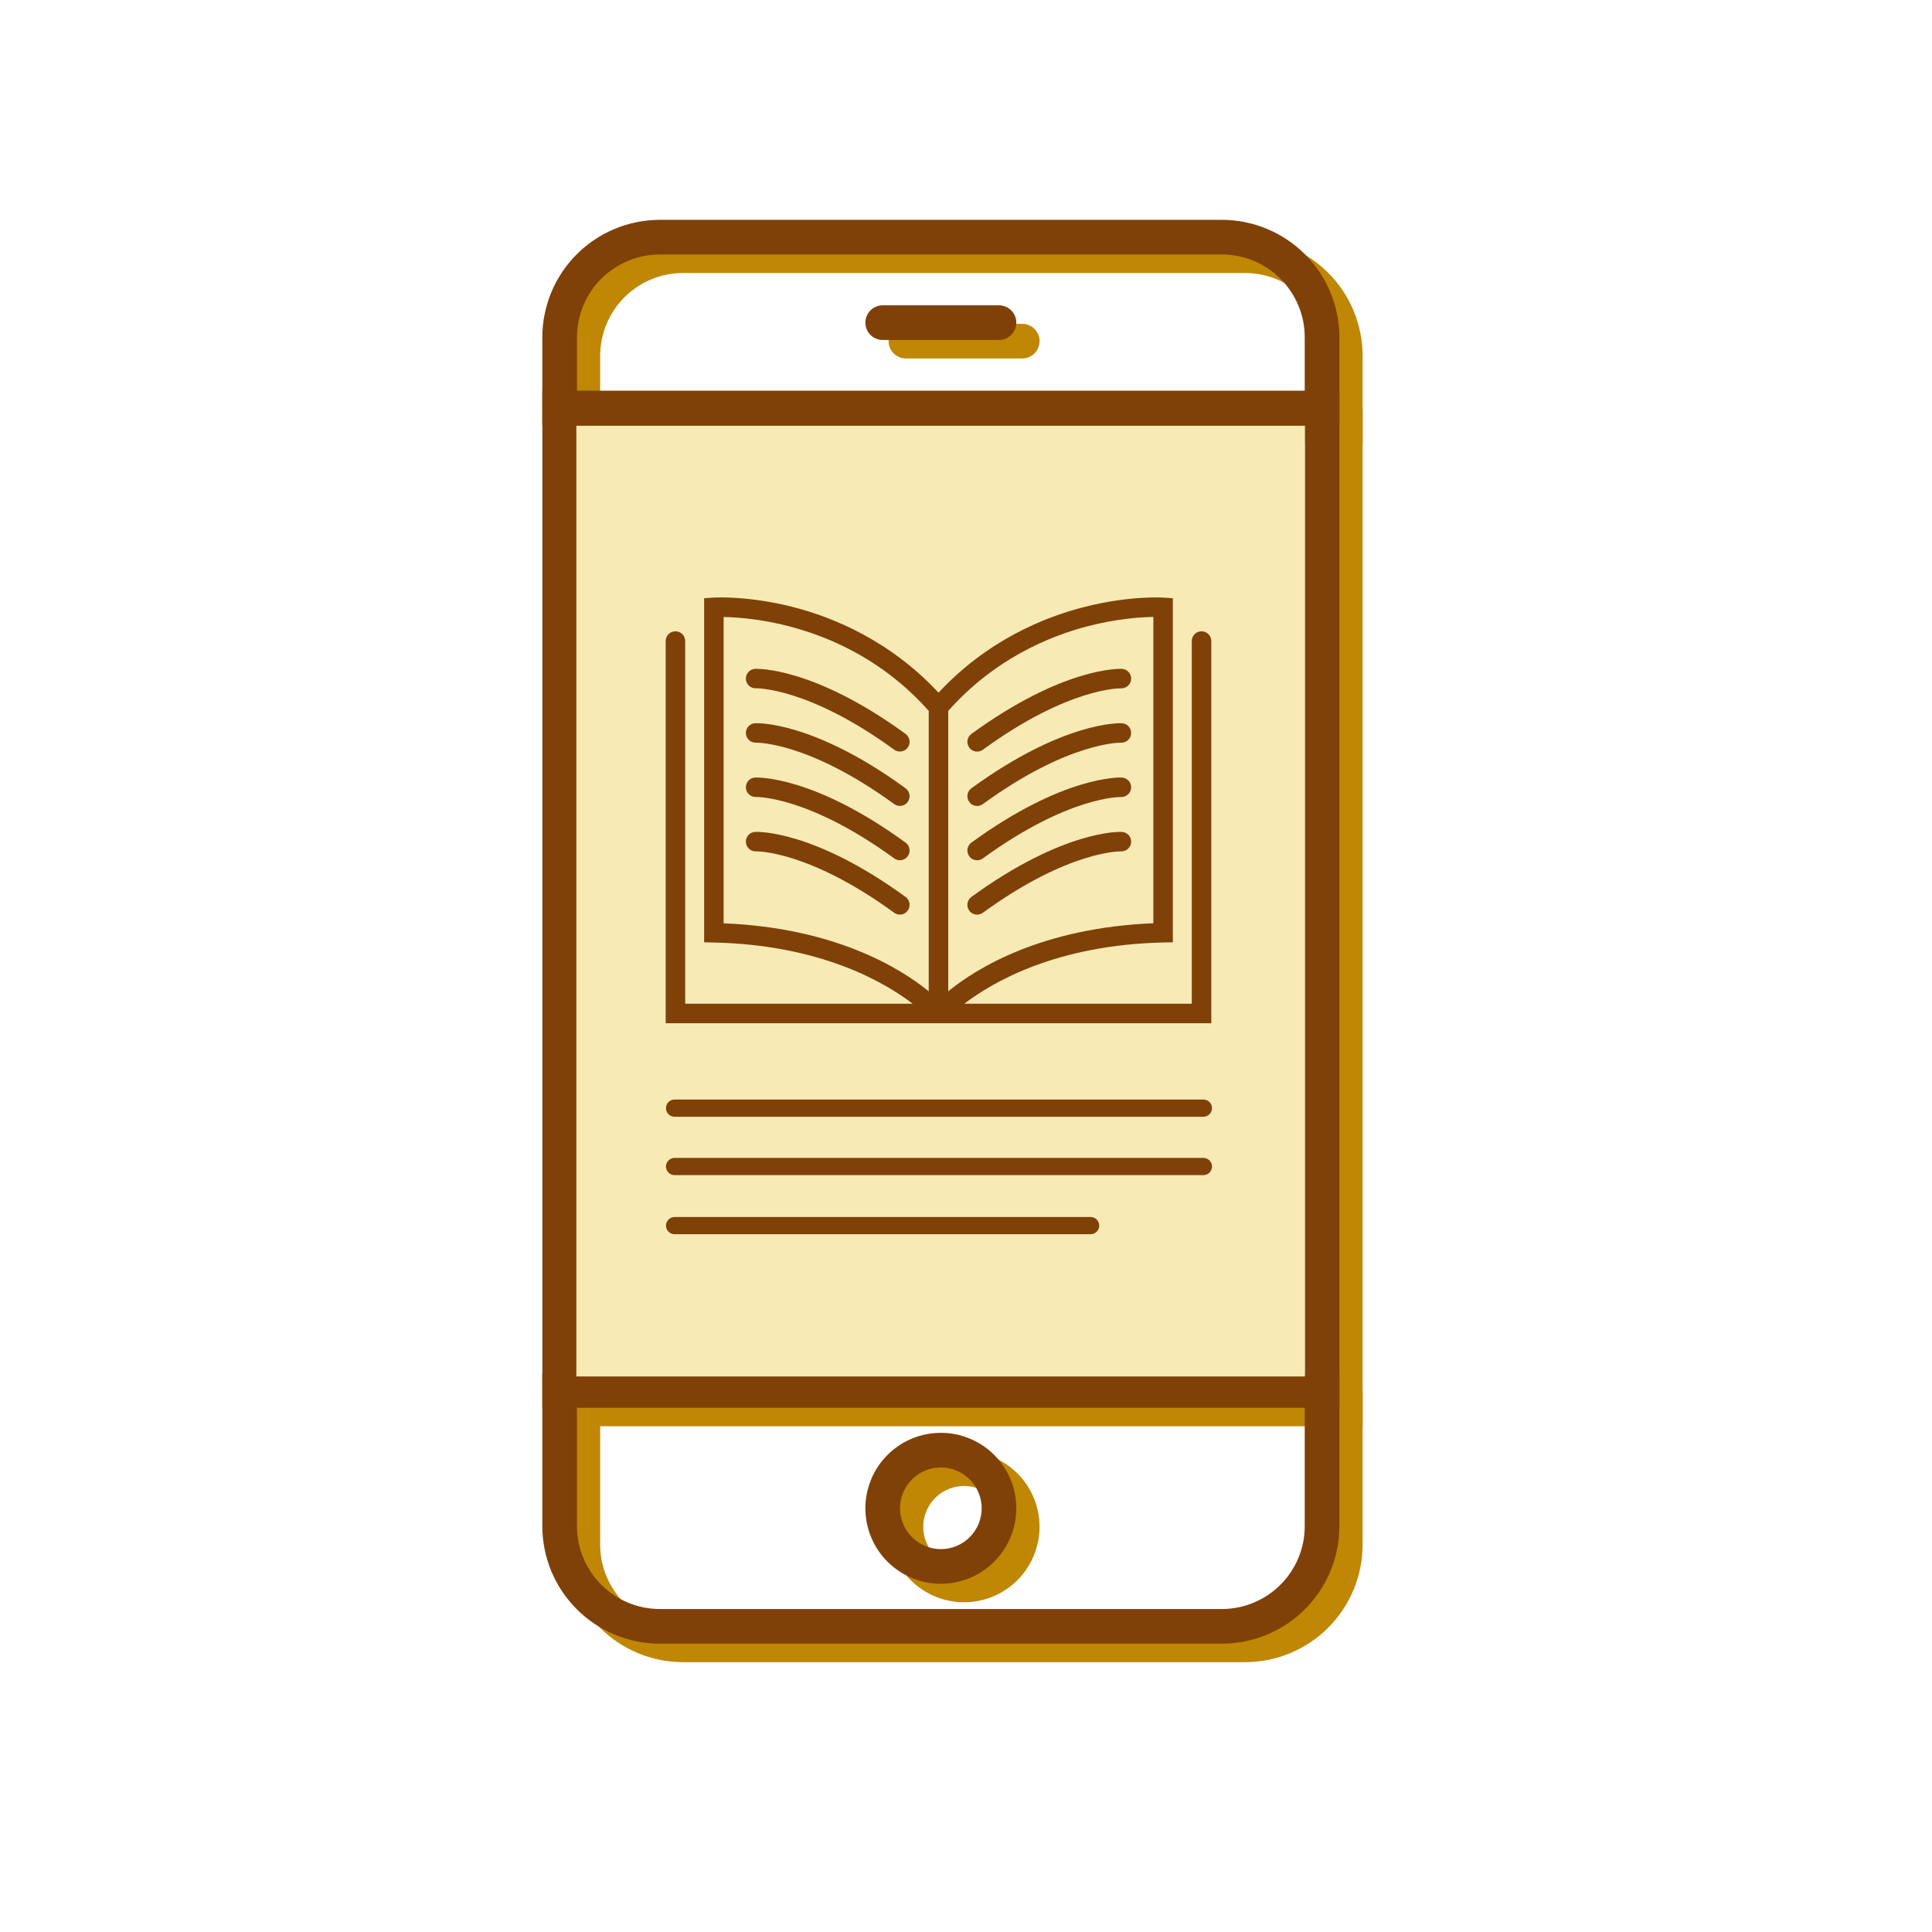
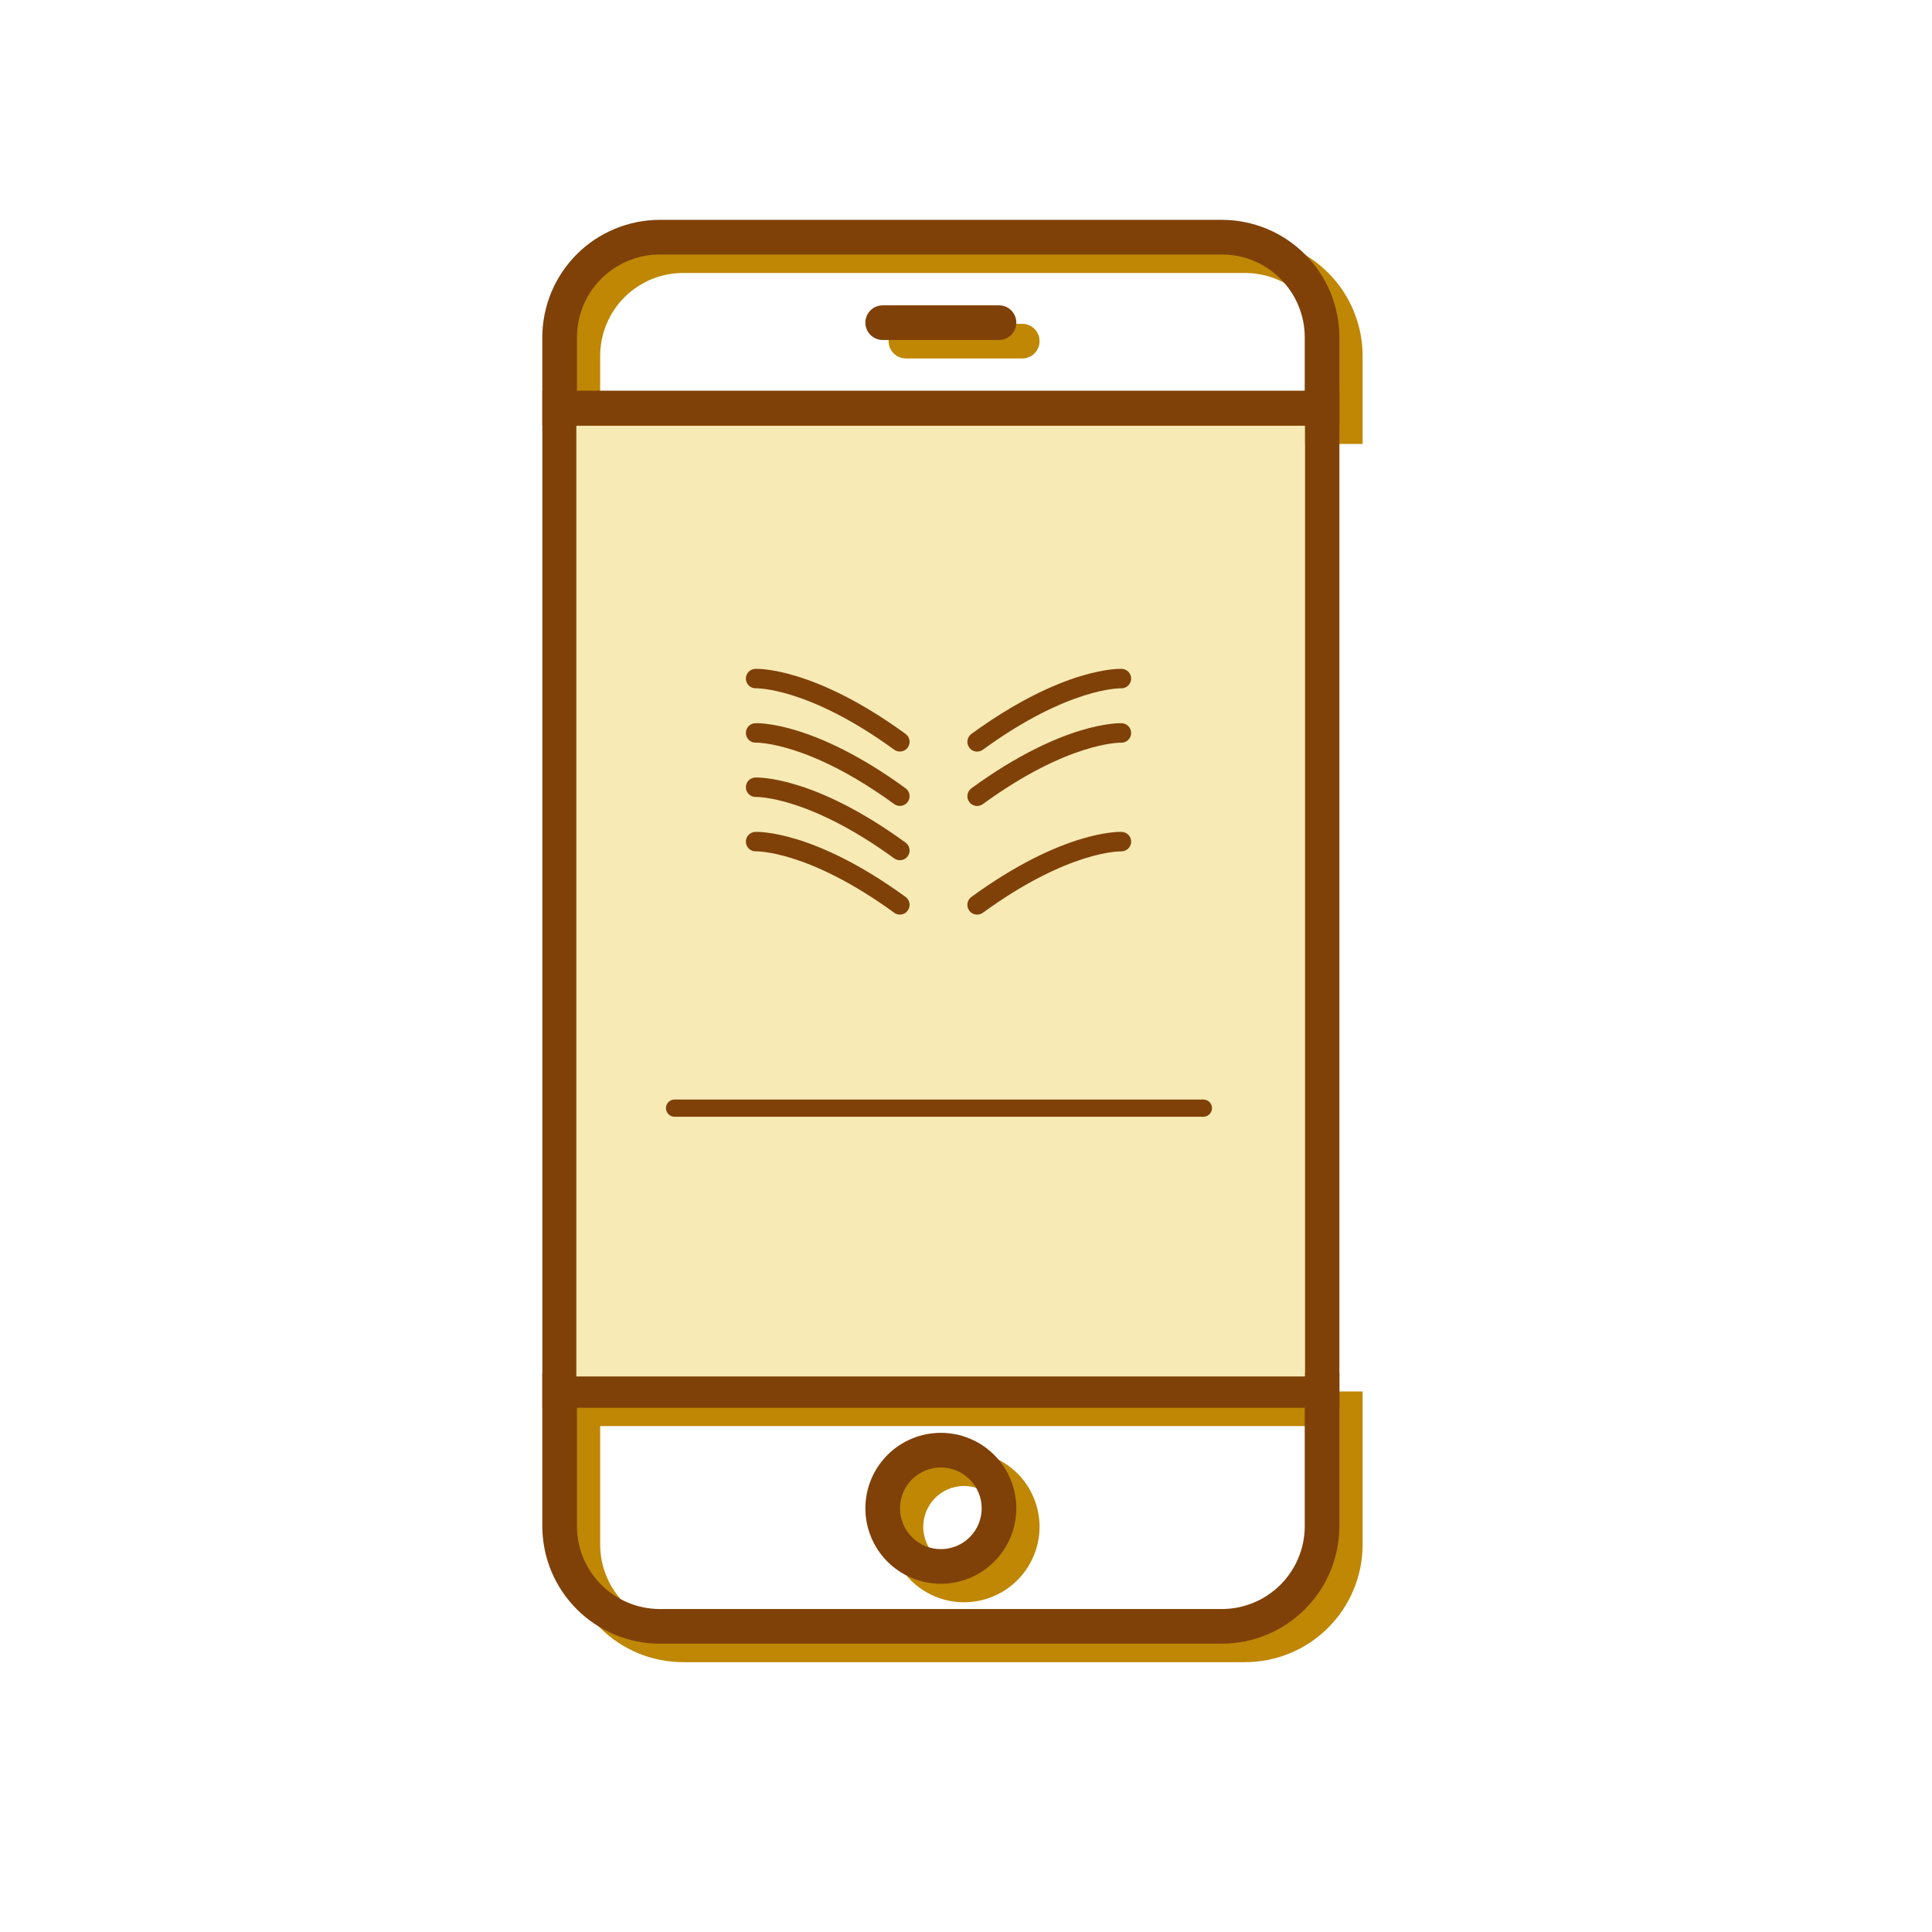
<svg xmlns="http://www.w3.org/2000/svg" width="350" zoomAndPan="magnify" viewBox="0 0 263.04 270.96" height="350" preserveAspectRatio="xMidYMid meet" version="1.2">
  <defs>
    <clipPath id="b9efed8c62">
      <path d="M 75.363 33.219 L 187.156 33.219 L 187.156 63 L 75.363 63 Z M 75.363 33.219 " />
    </clipPath>
    <clipPath id="5aafc14a57">
      <path d="M 75.363 57 L 187.156 57 L 187.156 201 L 75.363 201 Z M 75.363 57 " />
    </clipPath>
    <clipPath id="50c3e561e0">
      <path d="M 75.363 195 L 187.156 195 L 187.156 233.719 L 75.363 233.719 Z M 75.363 195 " />
    </clipPath>
    <clipPath id="3bd7c407b0">
      <path d="M 72.105 30.625 L 183.898 30.625 L 183.898 60 L 72.105 60 Z M 72.105 30.625 " />
    </clipPath>
    <clipPath id="0a60194950">
      <path d="M 72.105 54 L 183.898 54 L 183.898 198 L 72.105 198 Z M 72.105 54 " />
    </clipPath>
    <clipPath id="5a42bae011">
      <path d="M 72.105 192 L 183.898 192 L 183.898 231 L 72.105 231 Z M 72.105 192 " />
    </clipPath>
    <clipPath id="fd5afc42ed">
      <path d="M 76.871 59.723 L 179.055 59.723 L 179.055 193.188 L 76.871 193.188 Z M 76.871 59.723 " />
    </clipPath>
    <clipPath id="9b521076a9">
      <path d="M 86.527 174.941 L 172.801 174.941 L 172.801 184.664 L 86.527 184.664 Z M 86.527 174.941 " />
    </clipPath>
    <clipPath id="e3f542fdb7">
-       <path d="M 89.387 83.516 L 165.938 83.516 L 165.938 144 L 89.387 144 Z M 89.387 83.516 " />
-     </clipPath>
+       </clipPath>
  </defs>
  <g id="1d352381f2">
    <g clip-rule="nonzero" clip-path="url(#b9efed8c62)">
      <path style=" stroke:none;fill-rule:nonzero;fill:#bf8703;fill-opacity:1;" d="M 187.145 62.266 L 75.355 62.266 L 75.355 49.902 C 75.355 49.359 75.383 48.824 75.438 48.285 C 75.488 47.75 75.57 47.219 75.676 46.688 C 75.781 46.16 75.91 45.637 76.066 45.121 C 76.227 44.605 76.406 44.098 76.613 43.598 C 76.82 43.102 77.051 42.613 77.305 42.137 C 77.559 41.664 77.836 41.199 78.137 40.754 C 78.438 40.305 78.758 39.871 79.102 39.453 C 79.441 39.039 79.805 38.641 80.184 38.258 C 80.566 37.875 80.965 37.516 81.383 37.172 C 81.801 36.828 82.23 36.508 82.68 36.207 C 83.129 35.91 83.59 35.633 84.066 35.379 C 84.543 35.125 85.027 34.891 85.527 34.688 C 86.023 34.48 86.531 34.297 87.047 34.141 C 87.566 33.984 88.086 33.852 88.617 33.746 C 89.145 33.641 89.676 33.562 90.215 33.508 C 90.75 33.453 91.289 33.426 91.828 33.426 L 170.668 33.426 C 171.211 33.426 171.746 33.453 172.285 33.508 C 172.82 33.562 173.352 33.641 173.883 33.746 C 174.41 33.852 174.934 33.984 175.449 34.141 C 175.965 34.297 176.473 34.48 176.973 34.688 C 177.469 34.891 177.957 35.125 178.434 35.379 C 178.906 35.633 179.371 35.91 179.816 36.207 C 180.266 36.508 180.699 36.828 181.117 37.172 C 181.531 37.516 181.93 37.875 182.312 38.258 C 182.695 38.641 183.055 39.039 183.398 39.453 C 183.742 39.871 184.062 40.305 184.363 40.754 C 184.66 41.199 184.938 41.664 185.191 42.137 C 185.445 42.613 185.68 43.102 185.883 43.598 C 186.09 44.098 186.273 44.605 186.43 45.121 C 186.586 45.637 186.719 46.16 186.824 46.688 C 186.93 47.219 187.008 47.75 187.062 48.285 C 187.117 48.824 187.145 49.359 187.145 49.902 Z M 80.211 57.406 L 182.285 57.406 L 182.285 49.902 C 182.285 49.137 182.211 48.383 182.059 47.637 C 181.91 46.887 181.691 46.16 181.398 45.457 C 181.105 44.754 180.746 44.086 180.324 43.449 C 179.898 42.816 179.418 42.23 178.879 41.691 C 178.34 41.152 177.754 40.672 177.121 40.246 C 176.484 39.824 175.816 39.465 175.113 39.172 C 174.41 38.879 173.684 38.66 172.934 38.512 C 172.188 38.359 171.434 38.285 170.668 38.285 L 91.828 38.285 C 91.066 38.285 90.312 38.359 89.562 38.512 C 88.816 38.66 88.09 38.879 87.387 39.172 C 86.68 39.465 86.012 39.824 85.379 40.246 C 84.746 40.672 84.156 41.152 83.617 41.691 C 83.078 42.23 82.598 42.816 82.176 43.449 C 81.75 44.086 81.395 44.754 81.102 45.457 C 80.809 46.16 80.586 46.887 80.438 47.637 C 80.289 48.383 80.215 49.137 80.211 49.902 Z M 80.211 57.406 " />
    </g>
    <g clip-rule="nonzero" clip-path="url(#5aafc14a57)">
-       <path style=" stroke:none;fill-rule:nonzero;fill:#bf8703;fill-opacity:1;" d="M 187.145 200.004 L 75.355 200.004 L 75.355 57.406 L 187.145 57.406 Z M 80.211 195.148 L 182.285 195.148 L 182.285 62.266 L 80.211 62.266 Z M 80.211 195.148 " />
-     </g>
+       </g>
    <g clip-rule="nonzero" clip-path="url(#50c3e561e0)">
      <path style=" stroke:none;fill-rule:nonzero;fill:#bf8703;fill-opacity:1;" d="M 170.668 233.117 L 91.828 233.117 C 91.289 233.113 90.75 233.086 90.215 233.035 C 89.676 232.98 89.145 232.902 88.617 232.797 C 88.086 232.691 87.566 232.559 87.047 232.402 C 86.531 232.246 86.023 232.062 85.527 231.855 C 85.027 231.648 84.543 231.418 84.066 231.164 C 83.59 230.91 83.129 230.633 82.68 230.332 C 82.23 230.035 81.801 229.711 81.383 229.371 C 80.965 229.027 80.566 228.668 80.184 228.285 C 79.805 227.902 79.441 227.504 79.102 227.086 C 78.758 226.672 78.438 226.238 78.137 225.789 C 77.836 225.34 77.559 224.879 77.305 224.402 C 77.051 223.93 76.82 223.441 76.613 222.941 C 76.406 222.445 76.227 221.938 76.066 221.422 C 75.91 220.906 75.781 220.383 75.676 219.855 C 75.57 219.324 75.488 218.793 75.438 218.254 C 75.383 217.719 75.355 217.18 75.355 216.641 L 75.355 195.148 L 187.145 195.148 L 187.145 216.641 C 187.145 217.18 187.117 217.719 187.062 218.258 C 187.008 218.793 186.93 219.324 186.824 219.855 C 186.719 220.383 186.586 220.906 186.43 221.422 C 186.273 221.938 186.09 222.445 185.883 222.941 C 185.68 223.441 185.445 223.93 185.191 224.402 C 184.938 224.879 184.66 225.34 184.363 225.789 C 184.062 226.238 183.742 226.672 183.398 227.086 C 183.055 227.504 182.695 227.902 182.312 228.285 C 181.93 228.668 181.531 229.027 181.117 229.371 C 180.699 229.711 180.266 230.035 179.816 230.332 C 179.371 230.633 178.906 230.91 178.434 231.164 C 177.957 231.418 177.469 231.648 176.973 231.855 C 176.473 232.062 175.965 232.246 175.449 232.402 C 174.934 232.559 174.41 232.691 173.883 232.797 C 173.352 232.902 172.82 232.98 172.285 233.035 C 171.746 233.086 171.211 233.113 170.668 233.117 Z M 80.211 200.004 L 80.211 216.641 C 80.215 217.402 80.289 218.16 80.438 218.906 C 80.586 219.656 80.809 220.379 81.102 221.086 C 81.391 221.789 81.75 222.457 82.176 223.094 C 82.598 223.727 83.078 224.312 83.617 224.852 C 84.156 225.391 84.746 225.871 85.379 226.297 C 86.012 226.719 86.68 227.078 87.387 227.371 C 88.09 227.66 88.816 227.883 89.562 228.031 C 90.312 228.18 91.066 228.258 91.828 228.258 L 170.668 228.258 C 171.434 228.258 172.188 228.18 172.934 228.031 C 173.684 227.883 174.41 227.66 175.113 227.371 C 175.816 227.078 176.484 226.719 177.121 226.297 C 177.754 225.871 178.34 225.391 178.879 224.852 C 179.418 224.312 179.898 223.727 180.324 223.094 C 180.746 222.457 181.105 221.789 181.398 221.086 C 181.691 220.379 181.91 219.656 182.059 218.906 C 182.211 218.16 182.285 217.402 182.285 216.641 L 182.285 200.004 Z M 80.211 200.004 " />
    </g>
    <path style=" stroke:none;fill-rule:nonzero;fill:#bf8703;fill-opacity:1;" d="M 131.25 224.715 C 130.555 224.715 129.867 224.648 129.184 224.512 C 128.504 224.379 127.84 224.176 127.199 223.91 C 126.555 223.645 125.945 223.316 125.367 222.934 C 124.789 222.547 124.258 222.105 123.766 221.617 C 123.273 221.125 122.836 220.59 122.449 220.012 C 122.062 219.434 121.734 218.824 121.469 218.184 C 121.203 217.539 121.004 216.879 120.867 216.195 C 120.73 215.516 120.664 214.828 120.664 214.133 C 120.664 213.438 120.73 212.746 120.867 212.066 C 121.004 211.383 121.203 210.723 121.469 210.082 C 121.734 209.438 122.062 208.828 122.449 208.25 C 122.836 207.672 123.273 207.137 123.766 206.648 C 124.258 206.156 124.789 205.715 125.367 205.332 C 125.945 204.945 126.555 204.617 127.199 204.352 C 127.84 204.086 128.504 203.887 129.184 203.75 C 129.867 203.613 130.555 203.547 131.25 203.547 C 131.945 203.547 132.633 203.613 133.312 203.75 C 133.996 203.887 134.656 204.086 135.301 204.352 C 135.941 204.617 136.551 204.945 137.129 205.332 C 137.707 205.715 138.242 206.156 138.734 206.648 C 139.227 207.137 139.664 207.672 140.051 208.25 C 140.438 208.828 140.762 209.438 141.027 210.082 C 141.293 210.723 141.496 211.383 141.629 212.066 C 141.766 212.746 141.836 213.438 141.836 214.133 C 141.832 214.824 141.766 215.516 141.629 216.195 C 141.492 216.875 141.293 217.539 141.023 218.18 C 140.758 218.82 140.434 219.43 140.047 220.008 C 139.66 220.586 139.223 221.121 138.73 221.613 C 138.238 222.105 137.703 222.543 137.125 222.93 C 136.551 223.316 135.941 223.641 135.297 223.906 C 134.656 224.172 133.996 224.375 133.312 224.512 C 132.633 224.648 131.945 224.715 131.25 224.715 Z M 131.25 208.406 C 130.875 208.406 130.5 208.441 130.133 208.516 C 129.762 208.59 129.406 208.695 129.059 208.84 C 128.711 208.984 128.379 209.16 128.066 209.371 C 127.754 209.578 127.465 209.816 127.199 210.082 C 126.934 210.348 126.695 210.637 126.488 210.949 C 126.277 211.262 126.102 211.594 125.957 211.941 C 125.816 212.289 125.707 212.645 125.633 213.016 C 125.559 213.383 125.523 213.754 125.523 214.133 C 125.523 214.508 125.559 214.879 125.633 215.25 C 125.707 215.617 125.816 215.977 125.957 216.324 C 126.102 216.672 126.277 217 126.488 217.312 C 126.695 217.625 126.934 217.914 127.199 218.18 C 127.465 218.445 127.754 218.684 128.066 218.895 C 128.379 219.102 128.711 219.277 129.059 219.422 C 129.406 219.566 129.762 219.676 130.133 219.746 C 130.5 219.82 130.875 219.859 131.25 219.859 C 131.625 219.859 131.996 219.82 132.367 219.746 C 132.734 219.676 133.094 219.566 133.441 219.422 C 133.789 219.277 134.117 219.102 134.43 218.895 C 134.742 218.684 135.031 218.445 135.297 218.18 C 135.566 217.914 135.801 217.625 136.012 217.312 C 136.219 217 136.395 216.672 136.539 216.324 C 136.684 215.977 136.793 215.617 136.867 215.25 C 136.938 214.879 136.977 214.508 136.977 214.133 C 136.977 213.754 136.938 213.383 136.863 213.016 C 136.793 212.645 136.684 212.289 136.539 211.941 C 136.395 211.594 136.219 211.262 136.008 210.949 C 135.801 210.637 135.562 210.348 135.297 210.082 C 135.031 209.816 134.742 209.582 134.43 209.371 C 134.117 209.164 133.785 208.984 133.441 208.844 C 133.094 208.699 132.734 208.59 132.367 208.516 C 131.996 208.441 131.625 208.406 131.25 208.406 Z M 131.25 208.406 " />
    <path style=" stroke:none;fill-rule:nonzero;fill:#bf8703;fill-opacity:1;" d="M 139.406 50.273 L 123.094 50.273 C 122.77 50.273 122.461 50.211 122.164 50.09 C 121.867 49.965 121.605 49.789 121.375 49.562 C 121.148 49.336 120.973 49.074 120.848 48.773 C 120.727 48.477 120.664 48.168 120.664 47.844 C 120.664 47.523 120.727 47.215 120.848 46.914 C 120.973 46.617 121.148 46.355 121.375 46.129 C 121.605 45.898 121.867 45.723 122.164 45.602 C 122.461 45.477 122.77 45.418 123.094 45.418 L 139.406 45.418 C 139.727 45.418 140.035 45.477 140.336 45.602 C 140.633 45.723 140.895 45.898 141.121 46.129 C 141.352 46.355 141.527 46.617 141.648 46.914 C 141.773 47.215 141.836 47.523 141.836 47.844 C 141.836 48.168 141.773 48.477 141.648 48.773 C 141.527 49.074 141.352 49.336 141.121 49.562 C 140.895 49.789 140.633 49.965 140.336 50.09 C 140.035 50.211 139.727 50.273 139.406 50.273 Z M 139.406 50.273 " />
    <g clip-rule="nonzero" clip-path="url(#3bd7c407b0)">
      <path style=" stroke:none;fill-rule:nonzero;fill:#7f4108;fill-opacity:1;" d="M 183.887 59.672 L 72.098 59.672 L 72.098 47.305 C 72.098 46.766 72.125 46.23 72.18 45.691 C 72.23 45.156 72.312 44.621 72.418 44.094 C 72.523 43.566 72.656 43.043 72.812 42.527 C 72.969 42.012 73.148 41.504 73.355 41.004 C 73.562 40.508 73.793 40.02 74.047 39.543 C 74.305 39.07 74.582 38.605 74.879 38.156 C 75.18 37.711 75.5 37.277 75.844 36.859 C 76.184 36.441 76.547 36.043 76.93 35.664 C 77.309 35.281 77.707 34.918 78.125 34.578 C 78.543 34.234 78.977 33.914 79.422 33.613 C 79.871 33.316 80.336 33.039 80.809 32.781 C 81.285 32.527 81.773 32.297 82.27 32.09 C 82.77 31.883 83.277 31.703 83.793 31.547 C 84.309 31.391 84.832 31.258 85.359 31.152 C 85.887 31.047 86.422 30.965 86.957 30.914 C 87.496 30.859 88.031 30.832 88.57 30.832 L 167.414 30.832 C 167.953 30.832 168.492 30.859 169.027 30.914 C 169.562 30.965 170.098 31.047 170.625 31.152 C 171.156 31.258 171.676 31.391 172.191 31.547 C 172.707 31.703 173.215 31.883 173.715 32.09 C 174.211 32.297 174.699 32.527 175.176 32.781 C 175.652 33.039 176.113 33.316 176.562 33.613 C 177.008 33.914 177.441 34.234 177.859 34.578 C 178.277 34.918 178.676 35.281 179.055 35.664 C 179.438 36.043 179.801 36.441 180.141 36.859 C 180.484 37.277 180.805 37.711 181.105 38.156 C 181.406 38.605 181.68 39.07 181.938 39.543 C 182.191 40.02 182.422 40.508 182.629 41.004 C 182.836 41.504 183.016 42.012 183.172 42.527 C 183.328 43.043 183.461 43.566 183.566 44.094 C 183.672 44.621 183.754 45.156 183.805 45.691 C 183.859 46.23 183.887 46.766 183.887 47.305 Z M 76.957 54.812 L 179.027 54.812 L 179.027 47.305 C 179.027 46.543 178.953 45.789 178.805 45.039 C 178.652 44.293 178.434 43.566 178.141 42.863 C 177.848 42.16 177.492 41.488 177.066 40.855 C 176.645 40.223 176.16 39.637 175.621 39.098 C 175.082 38.559 174.496 38.074 173.863 37.652 C 173.23 37.227 172.559 36.871 171.855 36.578 C 171.152 36.285 170.426 36.066 169.68 35.914 C 168.93 35.766 168.176 35.691 167.414 35.691 L 88.57 35.691 C 87.809 35.691 87.055 35.766 86.305 35.914 C 85.559 36.066 84.832 36.285 84.129 36.578 C 83.426 36.871 82.754 37.227 82.121 37.652 C 81.488 38.074 80.902 38.559 80.363 39.098 C 79.824 39.637 79.34 40.223 78.918 40.855 C 78.492 41.488 78.137 42.16 77.844 42.863 C 77.551 43.566 77.332 44.293 77.18 45.039 C 77.031 45.789 76.957 46.543 76.957 47.305 Z M 76.957 54.812 " />
    </g>
    <g clip-rule="nonzero" clip-path="url(#0a60194950)">
      <path style=" stroke:none;fill-rule:nonzero;fill:#7f4108;fill-opacity:1;" d="M 183.887 197.41 L 72.098 197.41 L 72.098 54.812 L 183.887 54.812 Z M 76.957 192.551 L 179.027 192.551 L 179.027 59.672 L 76.957 59.672 Z M 76.957 192.551 " />
    </g>
    <g clip-rule="nonzero" clip-path="url(#5a42bae011)">
      <path style=" stroke:none;fill-rule:nonzero;fill:#7f4108;fill-opacity:1;" d="M 167.414 230.52 L 88.57 230.52 C 88.031 230.52 87.496 230.492 86.957 230.441 C 86.422 230.387 85.887 230.309 85.359 230.203 C 84.832 230.094 84.309 229.965 83.793 229.809 C 83.277 229.648 82.77 229.469 82.27 229.262 C 81.773 229.055 81.285 228.824 80.809 228.57 C 80.336 228.316 79.871 228.039 79.422 227.738 C 78.977 227.438 78.543 227.117 78.125 226.777 C 77.707 226.434 77.309 226.07 76.93 225.691 C 76.547 225.309 76.184 224.91 75.844 224.492 C 75.5 224.074 75.18 223.645 74.879 223.195 C 74.582 222.746 74.305 222.285 74.047 221.809 C 73.793 221.332 73.562 220.848 73.355 220.348 C 73.148 219.852 72.969 219.344 72.812 218.828 C 72.656 218.312 72.523 217.789 72.418 217.258 C 72.312 216.73 72.23 216.199 72.18 215.66 C 72.125 215.125 72.098 214.586 72.098 214.047 L 72.098 192.551 L 183.887 192.551 L 183.887 214.047 C 183.887 214.586 183.859 215.125 183.805 215.66 C 183.754 216.199 183.672 216.73 183.566 217.258 C 183.461 217.789 183.328 218.312 183.172 218.828 C 183.016 219.344 182.836 219.852 182.629 220.348 C 182.422 220.848 182.191 221.332 181.938 221.809 C 181.68 222.285 181.406 222.746 181.105 223.195 C 180.805 223.645 180.484 224.074 180.141 224.492 C 179.801 224.91 179.438 225.309 179.055 225.691 C 178.676 226.07 178.277 226.434 177.859 226.777 C 177.441 227.117 177.008 227.438 176.562 227.738 C 176.113 228.039 175.652 228.316 175.176 228.57 C 174.699 228.824 174.211 229.055 173.715 229.262 C 173.215 229.469 172.707 229.648 172.191 229.809 C 171.676 229.965 171.156 230.094 170.625 230.203 C 170.098 230.309 169.562 230.387 169.027 230.441 C 168.492 230.492 167.953 230.52 167.414 230.52 Z M 76.957 197.41 L 76.957 214.047 C 76.957 214.809 77.031 215.566 77.18 216.312 C 77.332 217.059 77.551 217.785 77.844 218.488 C 78.137 219.195 78.492 219.863 78.918 220.496 C 79.34 221.133 79.824 221.719 80.363 222.258 C 80.902 222.797 81.488 223.277 82.121 223.699 C 82.754 224.125 83.426 224.484 84.129 224.773 C 84.832 225.066 85.559 225.289 86.305 225.438 C 87.055 225.586 87.809 225.66 88.57 225.664 L 167.414 225.664 C 168.176 225.66 168.93 225.586 169.68 225.438 C 170.426 225.289 171.152 225.066 171.855 224.773 C 172.559 224.484 173.23 224.125 173.863 223.699 C 174.496 223.277 175.082 222.797 175.621 222.258 C 176.16 221.719 176.645 221.133 177.066 220.496 C 177.492 219.863 177.848 219.195 178.141 218.488 C 178.434 217.785 178.652 217.059 178.805 216.312 C 178.953 215.566 179.027 214.809 179.027 214.047 L 179.027 197.41 Z M 76.957 197.41 " />
    </g>
    <path style=" stroke:none;fill-rule:nonzero;fill:#7f4108;fill-opacity:1;" d="M 127.992 222.121 C 127.297 222.121 126.609 222.055 125.926 221.918 C 125.246 221.781 124.582 221.582 123.941 221.316 C 123.301 221.051 122.691 220.723 122.113 220.336 C 121.535 219.953 121 219.512 120.508 219.02 C 120.016 218.531 119.578 217.996 119.191 217.418 C 118.805 216.84 118.48 216.23 118.215 215.586 C 117.949 214.945 117.746 214.285 117.609 213.602 C 117.477 212.922 117.406 212.23 117.406 211.535 C 117.406 210.84 117.477 210.152 117.609 209.473 C 117.746 208.789 117.949 208.129 118.215 207.484 C 118.48 206.844 118.805 206.234 119.191 205.656 C 119.578 205.078 120.016 204.543 120.508 204.051 C 121 203.562 121.535 203.121 122.113 202.734 C 122.691 202.352 123.301 202.023 123.941 201.758 C 124.582 201.492 125.246 201.289 125.926 201.156 C 126.609 201.02 127.297 200.953 127.992 200.953 C 128.688 200.953 129.375 201.02 130.059 201.156 C 130.738 201.289 131.402 201.492 132.043 201.758 C 132.684 202.023 133.297 202.352 133.875 202.734 C 134.449 203.121 134.984 203.562 135.477 204.051 C 135.969 204.543 136.406 205.078 136.793 205.656 C 137.18 206.234 137.504 206.844 137.77 207.484 C 138.039 208.129 138.238 208.789 138.375 209.473 C 138.508 210.152 138.578 210.84 138.578 211.535 C 138.578 212.23 138.508 212.918 138.371 213.602 C 138.234 214.281 138.035 214.945 137.77 215.586 C 137.504 216.227 137.176 216.836 136.789 217.414 C 136.402 217.992 135.965 218.527 135.473 219.02 C 134.98 219.508 134.449 219.949 133.871 220.332 C 133.293 220.719 132.684 221.047 132.043 221.312 C 131.398 221.578 130.738 221.781 130.055 221.918 C 129.375 222.051 128.688 222.121 127.992 222.121 Z M 127.992 205.809 C 127.617 205.809 127.242 205.848 126.875 205.922 C 126.508 205.992 126.148 206.102 125.801 206.246 C 125.453 206.391 125.125 206.566 124.812 206.773 C 124.5 206.984 124.207 207.223 123.941 207.488 C 123.676 207.754 123.441 208.043 123.23 208.355 C 123.023 208.668 122.844 208.996 122.703 209.344 C 122.559 209.691 122.449 210.051 122.375 210.418 C 122.301 210.789 122.266 211.16 122.266 211.535 C 122.266 211.914 122.301 212.285 122.375 212.652 C 122.449 213.023 122.559 213.383 122.703 213.727 C 122.844 214.074 123.023 214.406 123.23 214.719 C 123.441 215.031 123.676 215.32 123.941 215.586 C 124.211 215.852 124.5 216.09 124.812 216.297 C 125.125 216.508 125.453 216.684 125.801 216.828 C 126.148 216.973 126.508 217.078 126.875 217.152 C 127.242 217.227 127.617 217.262 127.992 217.262 C 128.367 217.262 128.742 217.227 129.109 217.152 C 129.477 217.078 129.836 216.973 130.184 216.828 C 130.531 216.684 130.863 216.508 131.176 216.297 C 131.488 216.09 131.777 215.852 132.043 215.586 C 132.309 215.32 132.547 215.031 132.754 214.719 C 132.965 214.406 133.141 214.074 133.285 213.727 C 133.426 213.379 133.535 213.023 133.609 212.652 C 133.684 212.285 133.719 211.914 133.719 211.535 C 133.719 211.16 133.684 210.789 133.609 210.418 C 133.535 210.051 133.426 209.691 133.281 209.348 C 133.137 209 132.961 208.668 132.754 208.355 C 132.543 208.043 132.305 207.754 132.039 207.488 C 131.773 207.223 131.484 206.984 131.172 206.777 C 130.859 206.566 130.531 206.391 130.184 206.246 C 129.836 206.102 129.477 205.996 129.109 205.922 C 128.742 205.848 128.367 205.809 127.992 205.809 Z M 127.992 205.809 " />
    <path style=" stroke:none;fill-rule:nonzero;fill:#7f4108;fill-opacity:1;" d="M 136.148 47.68 L 119.836 47.68 C 119.516 47.68 119.203 47.617 118.906 47.496 C 118.609 47.371 118.348 47.195 118.117 46.969 C 117.891 46.742 117.715 46.477 117.594 46.18 C 117.469 45.883 117.406 45.574 117.406 45.25 C 117.406 44.93 117.469 44.617 117.594 44.32 C 117.715 44.023 117.891 43.762 118.117 43.535 C 118.348 43.305 118.609 43.129 118.906 43.008 C 119.203 42.883 119.516 42.82 119.836 42.82 L 136.148 42.82 C 136.469 42.82 136.781 42.883 137.078 43.008 C 137.375 43.129 137.637 43.305 137.867 43.535 C 138.094 43.762 138.27 44.023 138.391 44.32 C 138.516 44.617 138.578 44.93 138.578 45.25 C 138.578 45.574 138.516 45.883 138.391 46.18 C 138.27 46.477 138.094 46.742 137.867 46.969 C 137.637 47.195 137.375 47.371 137.078 47.496 C 136.781 47.617 136.469 47.68 136.148 47.68 Z M 136.148 47.68 " />
    <g clip-rule="nonzero" clip-path="url(#fd5afc42ed)">
      <path style=" stroke:none;fill-rule:nonzero;fill:#f7eab5;fill-opacity:1;" d="M 76.871 59.723 L 179.055 59.723 L 179.055 193.043 L 76.871 193.043 Z M 76.871 59.723 " />
    </g>
    <g clip-rule="nonzero" clip-path="url(#9b521076a9)">
      <path style=" stroke:none;fill-rule:nonzero;fill:#f7eab5;fill-opacity:1;" d="M 91.426 184.703 L 167.906 184.703 C 170.602 184.703 172.789 182.52 172.789 179.824 C 172.789 177.125 170.602 174.941 167.906 174.941 L 91.426 174.941 C 88.727 174.941 86.543 177.125 86.543 179.824 C 86.543 182.52 88.727 184.703 91.426 184.703 Z M 91.426 184.703 " />
    </g>
    <path style="fill:none;stroke-width:2;stroke-linecap:round;stroke-linejoin:miter;stroke:#7f4108;stroke-opacity:1;stroke-miterlimit:4;" d="M 1 1.001 L 62.495 1.001 " transform="matrix(1.206,0,0,1.206,89.443,154.207)" />
-     <path style="fill:none;stroke-width:2;stroke-linecap:round;stroke-linejoin:miter;stroke:#7f4108;stroke-opacity:1;stroke-miterlimit:4;" d="M 1 1.001 L 62.495 1.001 " transform="matrix(1.206,0,0,1.206,89.443,162.395)" />
-     <path style="fill:none;stroke-width:2;stroke-linecap:round;stroke-linejoin:miter;stroke:#7f4108;stroke-opacity:1;stroke-miterlimit:4;" d="M 1.001 1.001 L 49.466 1.001 " transform="matrix(1.204,0,-0,1.204,89.443,170.685)" />
    <g clip-rule="nonzero" clip-path="url(#e3f542fdb7)">
      <path style=" stroke:none;fill-rule:nonzero;fill:#7f4108;fill-opacity:1;" d="M 164.551 88.539 C 163.793 88.539 163.184 89.152 163.184 89.91 L 163.184 140.77 L 131.285 140.77 C 135.336 137.672 144.289 132.512 159.195 132.184 L 160.531 132.156 L 160.531 83.898 L 159.25 83.816 C 159.059 83.801 154.375 83.516 148.012 85.152 C 142.422 86.586 134.48 89.832 127.664 97.145 C 120.844 89.832 112.902 86.586 107.316 85.152 C 100.949 83.516 96.27 83.801 96.074 83.816 L 94.793 83.898 L 94.793 132.156 L 96.129 132.184 C 111.035 132.512 119.988 137.672 124.039 140.77 L 92.137 140.77 L 92.137 89.91 C 92.137 89.152 91.523 88.539 90.766 88.539 C 90.008 88.539 89.402 89.152 89.402 89.91 L 89.402 143.508 L 165.922 143.508 L 165.922 89.91 C 165.922 89.152 165.309 88.539 164.551 88.539 Z M 126.293 139.031 C 122.297 135.781 113.172 130.133 97.527 129.492 L 97.527 86.531 C 101.77 86.605 115.719 87.797 126.293 99.699 Z M 129.031 99.699 C 135.508 92.406 143.223 89.223 148.594 87.824 C 152.672 86.766 156.051 86.551 157.797 86.523 L 157.797 129.484 C 142.152 130.125 133.027 135.773 129.031 139.023 Z M 129.031 99.699 " />
    </g>
    <path style=" stroke:none;fill-rule:nonzero;fill:#7f4108;fill-opacity:1;" d="M 123.051 102.934 C 110.145 93.535 102.277 93.793 101.949 93.805 C 101.199 93.84 100.621 94.473 100.648 95.227 C 100.68 95.977 101.312 96.566 102.07 96.531 C 102.145 96.531 109.422 96.387 121.438 105.137 C 121.68 105.312 121.957 105.402 122.242 105.402 C 122.668 105.402 123.086 105.207 123.348 104.84 C 123.793 104.234 123.656 103.379 123.051 102.934 Z M 123.051 102.934 " />
    <path style=" stroke:none;fill-rule:nonzero;fill:#7f4108;fill-opacity:1;" d="M 123.051 110.559 C 110.145 101.152 102.277 101.41 101.949 101.43 C 101.199 101.465 100.621 102.098 100.648 102.848 C 100.68 103.602 101.316 104.191 102.07 104.156 C 102.141 104.156 109.422 104.012 121.438 112.762 C 121.68 112.938 121.957 113.027 122.242 113.027 C 122.668 113.027 123.086 112.832 123.348 112.465 C 123.793 111.859 123.656 111.004 123.051 110.559 Z M 123.051 110.559 " />
    <path style=" stroke:none;fill-rule:nonzero;fill:#7f4108;fill-opacity:1;" d="M 123.051 118.18 C 110.145 108.777 102.277 109.035 101.949 109.047 C 101.199 109.082 100.621 109.715 100.648 110.465 C 100.68 111.219 101.312 111.801 102.07 111.773 C 102.145 111.773 109.422 111.629 121.438 120.379 C 121.68 120.555 121.957 120.645 122.242 120.645 C 122.668 120.645 123.086 120.449 123.348 120.082 C 123.793 119.477 123.656 118.621 123.051 118.18 Z M 123.051 118.18 " />
    <path style=" stroke:none;fill-rule:nonzero;fill:#7f4108;fill-opacity:1;" d="M 123.051 125.797 C 110.145 116.398 102.277 116.656 101.949 116.672 C 101.199 116.707 100.621 117.34 100.648 118.09 C 100.68 118.844 101.316 119.434 102.07 119.398 C 102.141 119.398 109.422 119.254 121.438 128.004 C 121.68 128.176 121.957 128.27 122.242 128.27 C 122.668 128.27 123.086 128.074 123.348 127.703 C 123.793 127.098 123.656 126.242 123.051 125.797 Z M 123.051 125.797 " />
    <path style=" stroke:none;fill-rule:nonzero;fill:#7f4108;fill-opacity:1;" d="M 153.375 93.805 C 153.047 93.793 145.18 93.535 132.273 102.934 C 131.664 103.379 131.531 104.234 131.977 104.844 C 132.238 105.215 132.656 105.41 133.082 105.41 C 133.359 105.41 133.645 105.324 133.887 105.145 C 145.867 96.414 153.137 96.531 153.254 96.539 C 154.008 96.566 154.641 95.988 154.68 95.238 C 154.715 94.48 154.133 93.84 153.375 93.805 Z M 153.375 93.805 " />
    <path style=" stroke:none;fill-rule:nonzero;fill:#7f4108;fill-opacity:1;" d="M 153.375 101.43 C 153.047 101.418 145.18 101.16 132.273 110.559 C 131.664 111.004 131.531 111.859 131.977 112.469 C 132.238 112.84 132.656 113.035 133.082 113.035 C 133.359 113.035 133.645 112.949 133.887 112.77 C 145.867 104.047 153.137 104.156 153.254 104.164 C 154.008 104.199 154.641 103.613 154.68 102.863 C 154.715 102.105 154.133 101.465 153.375 101.43 Z M 153.375 101.43 " />
-     <path style=" stroke:none;fill-rule:nonzero;fill:#7f4108;fill-opacity:1;" d="M 153.375 109.047 C 153.047 109.035 145.18 108.777 132.273 118.176 C 131.664 118.621 131.531 119.477 131.977 120.086 C 132.238 120.457 132.656 120.652 133.082 120.652 C 133.359 120.652 133.645 120.566 133.887 120.387 C 145.867 111.664 153.137 111.773 153.254 111.781 C 154.008 111.809 154.641 111.23 154.68 110.48 C 154.715 109.723 154.133 109.082 153.375 109.047 Z M 153.375 109.047 " />
    <path style=" stroke:none;fill-rule:nonzero;fill:#7f4108;fill-opacity:1;" d="M 153.375 116.672 C 153.047 116.656 145.18 116.398 132.273 125.797 C 131.664 126.242 131.531 127.098 131.977 127.711 C 132.238 128.082 132.656 128.273 133.082 128.273 C 133.359 128.273 133.645 128.191 133.887 128.012 C 145.867 119.289 153.137 119.398 153.254 119.406 C 154.008 119.434 154.641 118.855 154.68 118.105 C 154.715 117.348 154.133 116.707 153.375 116.672 Z M 153.375 116.672 " />
  </g>
</svg>